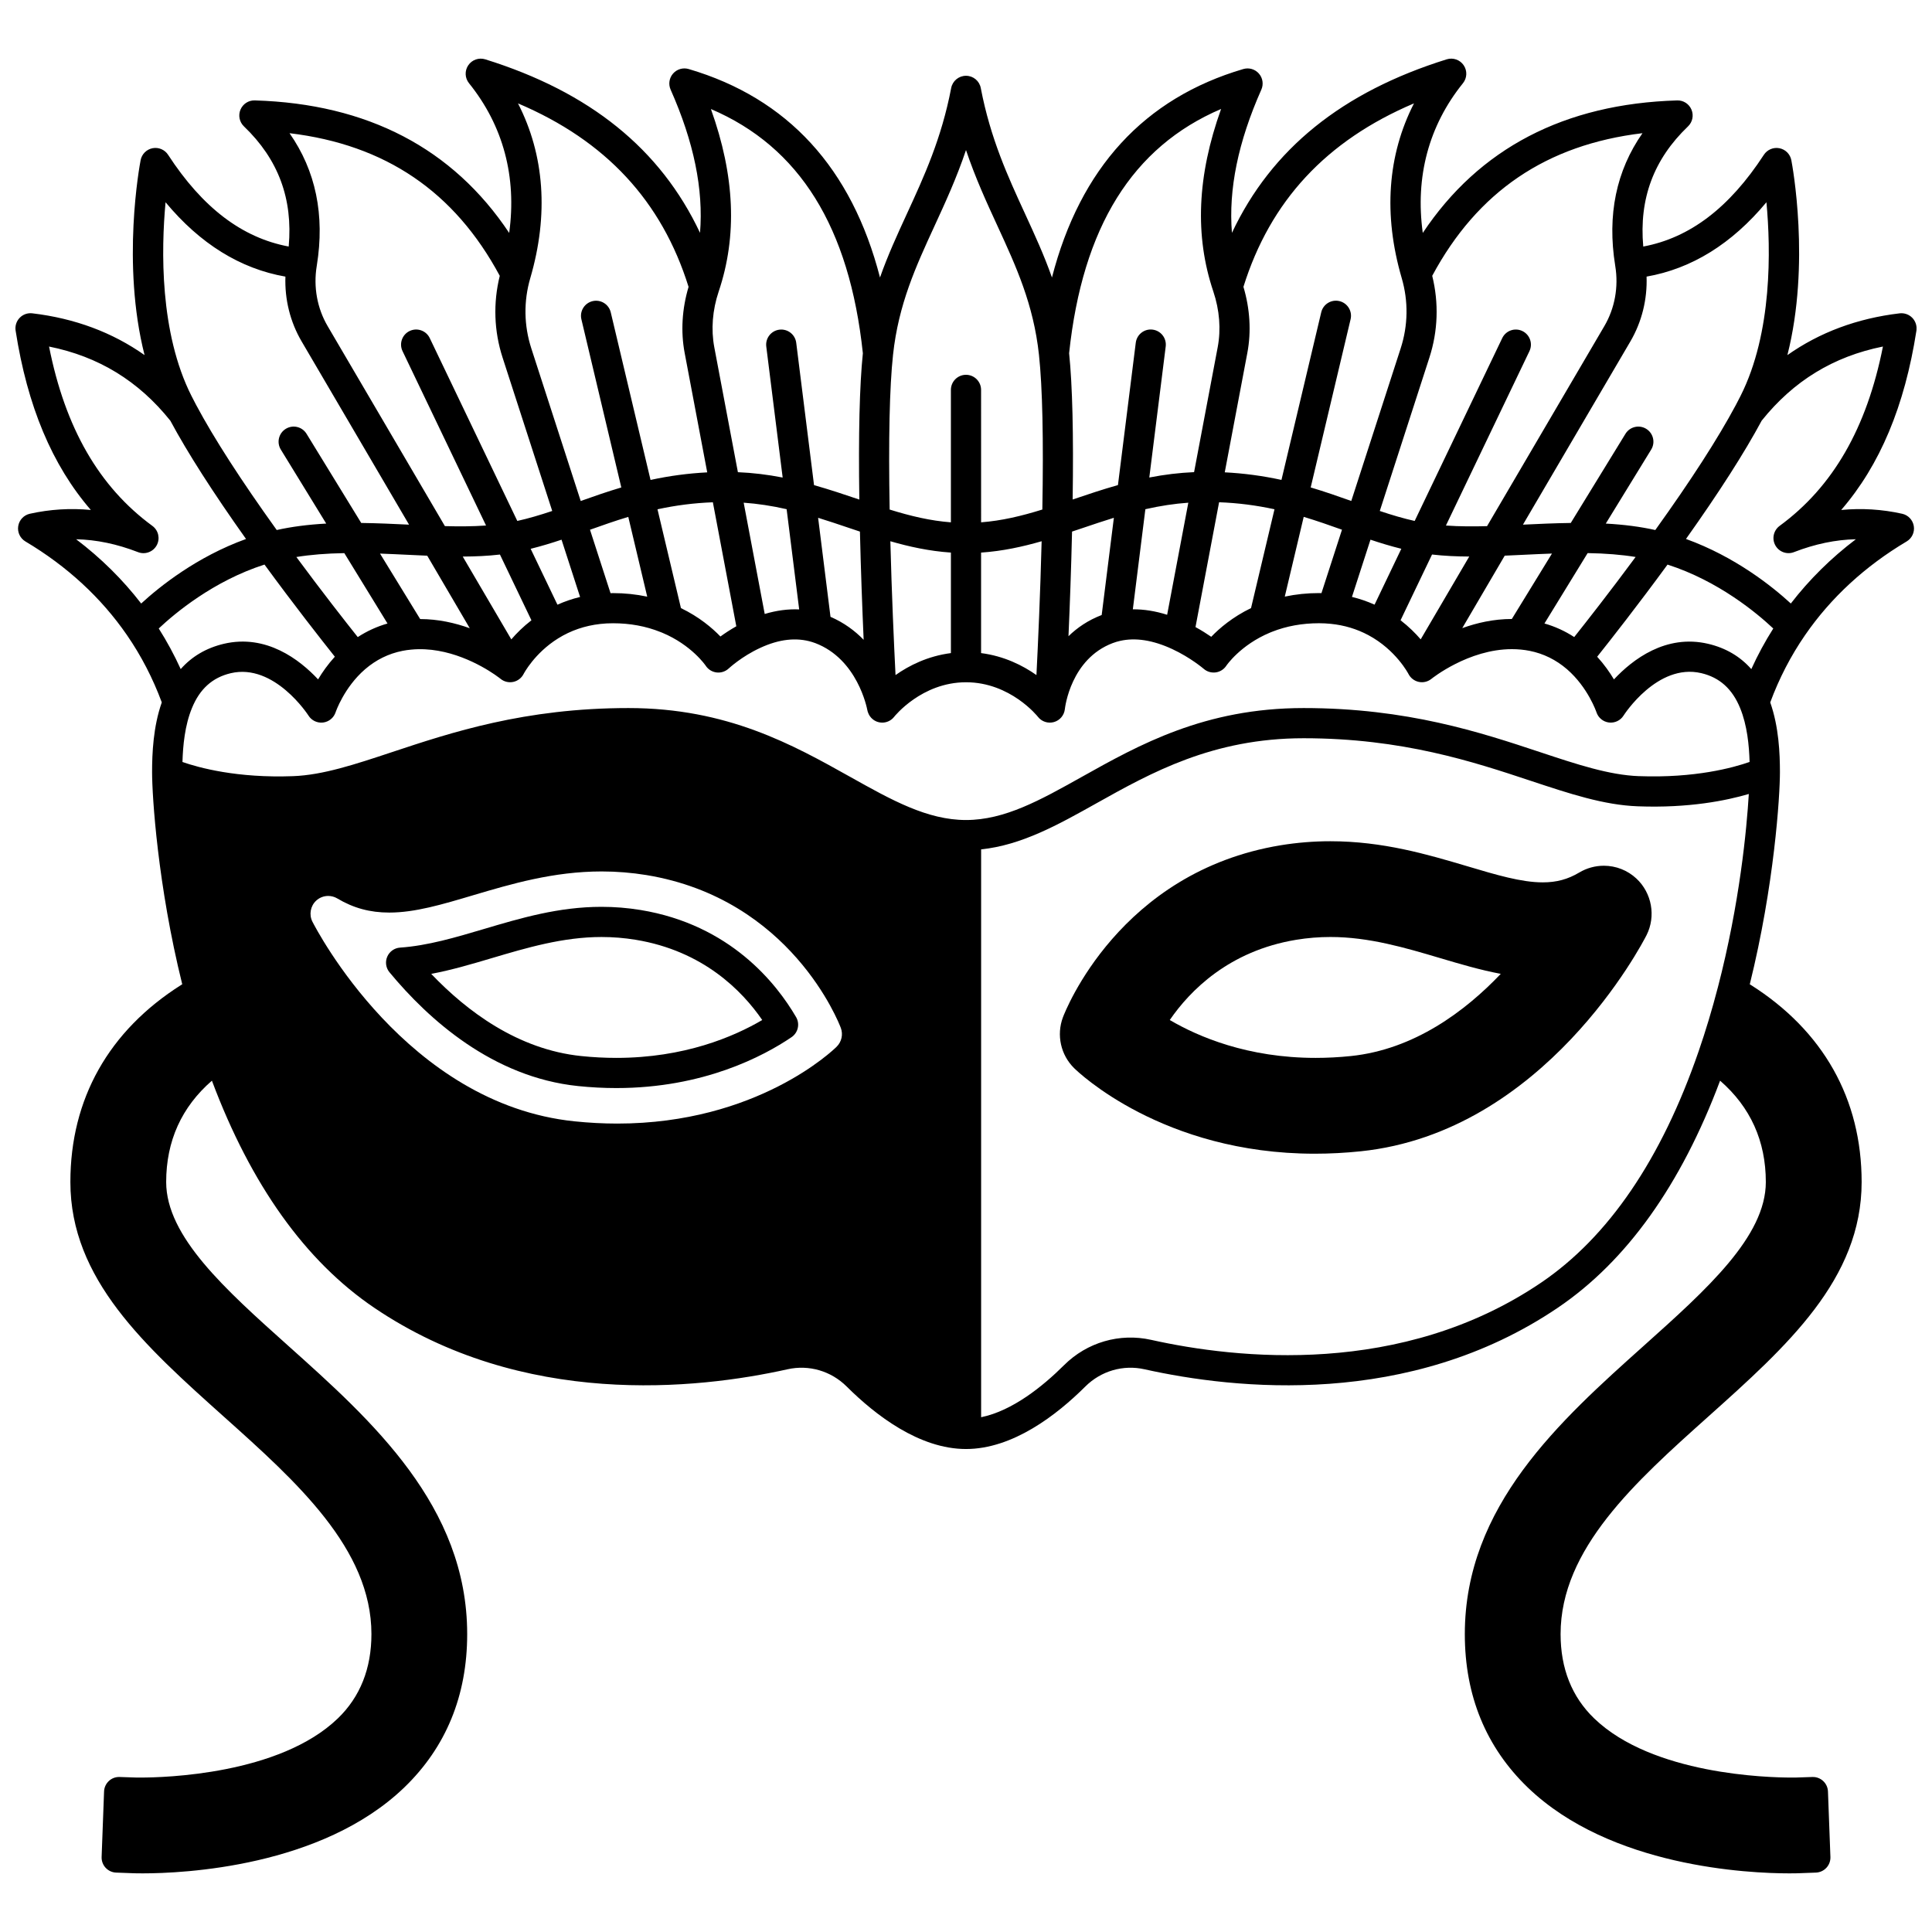
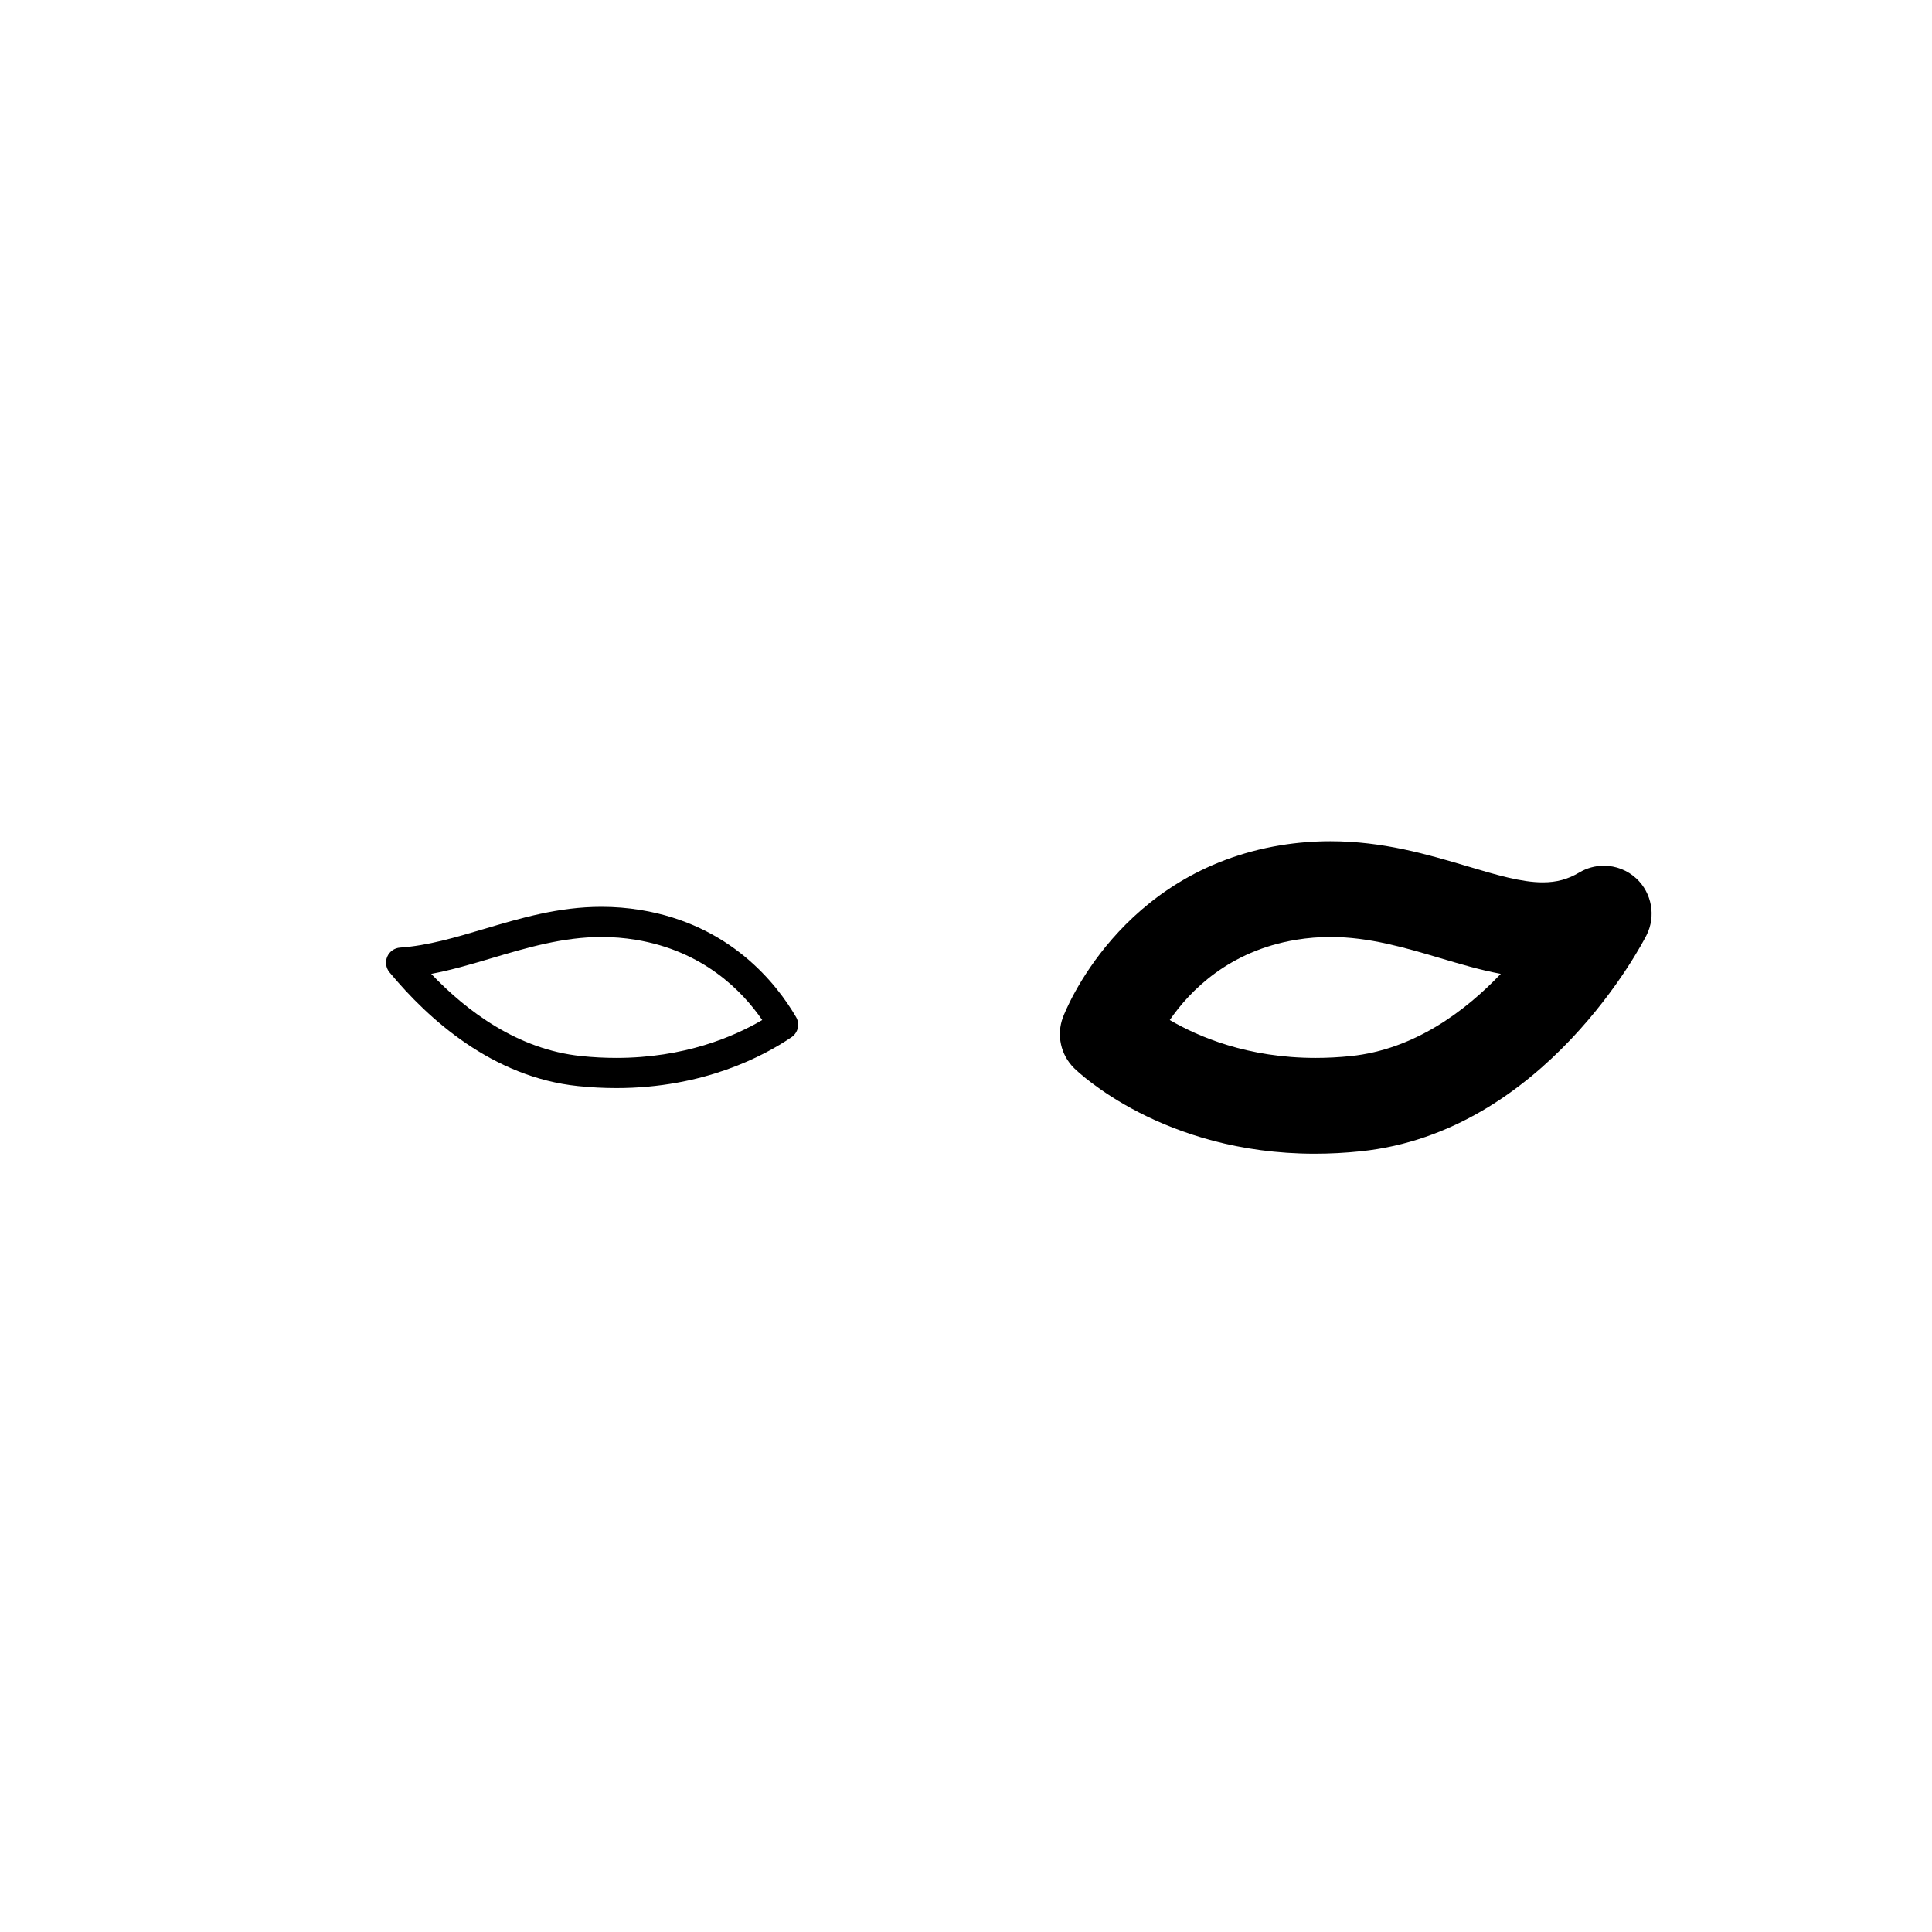
<svg xmlns="http://www.w3.org/2000/svg" width="800px" height="800px" version="1.1" viewBox="144 144 512 512">
  <defs>
    <clipPath id="a">
      <path d="m148.09 159h503.81v482h-503.81z" />
    </clipPath>
  </defs>
  <path d="m569.02 373.43c-2.281 0-4.531 0.621-6.496 1.793-3.035 1.809-6.019 2.613-9.68 2.613-5.66 0-12.32-1.984-20.086-4.301-10.434-3.094-22.258-6.598-36.203-6.598-4.387 0-8.809 0.355-13.145 1.062-42.766 7.035-57.133 44.031-57.727 45.605-1.754 4.68-0.582 9.969 2.981 13.473 0.938 0.926 23.383 22.668 63.758 22.668 3.984 0 8.078-0.215 12.176-0.641 48.727-5.047 74.664-55.137 75.75-57.273 2.523-5.004 1.422-11.172-2.684-15.004-2.348-2.191-5.418-3.398-8.645-3.398zm-67.031 50.434c-3.117 0.324-6.254 0.488-9.332 0.488-18 0-31.094-5.598-38.656-10.039 5.34-7.769 15.68-18.324 33.52-21.262 3.043-0.496 6.012-0.738 9.082-0.738 10.195 0 19.828 2.859 29.035 5.59 5.242 1.555 10.605 3.148 16.082 4.18-9.438 9.914-22.961 20.043-39.73 21.781z" />
  <path d="m313.77 385.16h-0.004c-3.473-0.566-6.863-0.84-10.371-0.84-11.359 0-21.445 2.992-31.199 5.891l-0.109 0.031c-7.262 2.156-14.77 4.387-22.062 4.883-1.496 0.102-2.809 1.031-3.402 2.41-0.59 1.379-0.363 2.973 0.594 4.125 10.312 12.465 27.355 27.82 49.969 30.156 3.391 0.352 6.805 0.531 10.16 0.531 23.094 0 38.996-8.449 46.418-13.484 1.738-1.18 2.269-3.504 1.211-5.32-5.199-8.922-17.461-24.477-41.203-28.383zm-6.438 39.191c-3.07 0-6.207-0.164-9.324-0.488-16.766-1.734-30.289-11.867-39.73-21.777 5.477-1.031 10.844-2.625 16.082-4.18 9.207-2.731 18.836-5.59 29.035-5.59 3.066 0 6.039 0.242 9.078 0.738 17.848 2.938 28.184 13.492 33.527 21.262-7.562 4.441-20.66 10.035-38.668 10.035z" />
  <g clip-path="url(#a)">
-     <path d="m650.78 228.23c-0.867-0.898-2.106-1.336-3.348-1.195-11.273 1.336-21.219 5.051-29.754 11.07 6.164-24.277 1.297-50.348 1.043-51.66-0.309-1.602-1.559-2.852-3.156-3.164-1.602-0.312-3.231 0.375-4.121 1.742-9.141 14.035-19.633 22.012-31.965 24.312-1.137-12.664 2.75-23.117 11.859-31.84 1.195-1.145 1.562-2.906 0.922-4.434s-2.141-2.508-3.809-2.449c-29.848 0.891-52.469 12.699-67.402 35.113-2.039-14.828 1.562-28.398 10.648-39.676 1.105-1.371 1.184-3.305 0.191-4.758-0.988-1.457-2.812-2.094-4.496-1.57-27.699 8.637-46.441 23.742-56.918 45.984-0.934-11.559 1.641-24.086 7.793-37.953 0.633-1.422 0.379-3.086-0.648-4.258-1.027-1.172-2.641-1.641-4.137-1.199-26.238 7.715-43.23 26.27-50.703 55.246-2.066-5.883-4.582-11.344-7.164-16.961-4.488-9.754-9.133-19.836-11.699-33.25-0.352-1.887-2-3.25-3.918-3.25s-3.566 1.363-3.926 3.246c-2.566 13.414-7.211 23.5-11.699 33.25-2.586 5.617-5.098 11.074-7.164 16.961-7.473-28.977-24.461-47.527-50.703-55.246-1.496-0.438-3.109 0.027-4.137 1.199s-1.281 2.832-0.648 4.258c6.152 13.867 8.727 26.395 7.793 37.953-10.477-22.238-29.215-37.344-56.918-45.98-1.68-0.523-3.504 0.113-4.496 1.57-0.992 1.457-0.914 3.387 0.191 4.758 9.086 11.273 12.684 24.844 10.648 39.676-14.934-22.414-37.555-34.223-67.402-35.117-1.668-0.059-3.168 0.926-3.809 2.449-0.641 1.527-0.273 3.289 0.922 4.434 9.109 8.723 12.996 19.176 11.859 31.84-12.332-2.301-22.824-10.277-31.965-24.312-0.891-1.367-2.516-2.055-4.121-1.742-1.598 0.312-2.848 1.566-3.156 3.164-0.254 1.316-5.125 27.391 1.043 51.66-8.531-6.019-18.48-9.734-29.75-11.07-1.246-0.145-2.481 0.293-3.348 1.195-0.867 0.898-1.266 2.152-1.074 3.391 3.098 19.965 9.66 35.656 19.934 47.527-5.434-0.516-10.836-0.18-16.164 1.004-1.598 0.355-2.82 1.652-3.078 3.269-0.262 1.617 0.496 3.231 1.902 4.07 11.027 6.559 20.078 14.902 26.902 24.805 3.789 5.492 6.887 11.492 9.238 17.844-2.285 6.473-2.57 13.574-2.57 18.488 0 6.406 1.492 30.004 7.992 56.219-0.09 0.055-0.176 0.105-0.266 0.16-19.223 12.164-29.379 30.23-29.379 52.242 0 25.77 19.77 43.469 40.734 62.242 19.195 17.184 39.047 34.957 39.047 57.562 0 9.137-2.996 16.652-8.902 22.344-15.465 14.922-46.172 15.676-52.172 15.676-0.723 0-1.188-0.008-1.352-0.008h-0.027l-4.277-0.141c-2.215-0.082-4.043 1.648-4.125 3.848l-0.648 17.344c-0.039 1.062 0.344 2.094 1.066 2.871 0.723 0.777 1.723 1.238 2.785 1.273l4.312 0.16c0.258 0.012 1.203 0.043 2.731 0.043 10.715 0 47.371-1.641 69.309-22.762 11.066-10.668 16.676-24.344 16.676-40.645 0-33.957-25.238-56.551-47.508-76.484-16.594-14.855-32.262-28.883-32.262-43.32 0-10.859 4.078-19.871 12.121-26.859 10.34 27.605 24.785 47.836 42.996 60.168 39.371 26.664 85.523 21.668 109.54 16.316 5.676-1.27 11.543 0.441 15.699 4.582 7.582 7.551 19.223 16.547 31.609 16.547s24.027-9 31.609-16.551c4.156-4.137 10.023-5.852 15.703-4.578 24.008 5.352 70.16 10.348 109.53-16.316 18.211-12.332 32.656-32.562 42.996-60.168 8.039 6.988 12.121 16 12.121 26.859 0 14.434-15.672 28.465-32.266 43.324-22.266 19.93-47.504 42.523-47.504 76.48 0 16.305 5.609 29.977 16.68 40.648 21.938 21.117 58.594 22.758 69.309 22.758 1.527 0 2.473-0.031 2.707-0.043l4.34-0.16c1.062-0.039 2.062-0.496 2.785-1.273 0.723-0.777 1.105-1.809 1.066-2.871l-0.648-17.344c-0.082-2.199-1.922-3.922-4.125-3.848l-4.277 0.141h-0.027c-0.16 0.004-0.629 0.008-1.352 0.008-6 0-36.707-0.754-52.176-15.676-5.906-5.688-8.902-13.203-8.902-22.34 0-22.605 19.848-40.375 39.082-57.594 20.93-18.738 40.699-36.438 40.699-62.211 0-22.008-10.16-40.074-29.395-52.25-0.082-0.051-0.164-0.098-0.25-0.148 6.496-26.219 7.992-49.812 7.992-56.219 0-4.918-0.285-12.02-2.57-18.488 2.352-6.352 5.449-12.352 9.242-17.848 6.824-9.898 15.875-18.246 26.902-24.805 1.41-0.836 2.164-2.449 1.902-4.07-0.262-1.617-1.48-2.914-3.078-3.269-5.328-1.188-10.73-1.52-16.164-1.004 10.273-11.875 16.836-27.562 19.938-47.527 0.176-1.238-0.223-2.492-1.09-3.391zm-70.422-10.926c11.961-2.094 22.605-8.691 31.766-19.707 1.156 12.469 1.594 34.582-6.871 51.348-0.395 0.789-0.809 1.586-1.238 2.391l0.004 0.004c-0.008 0.012-0.012 0.023-0.016 0.035l-0.008-0.004c-4.684 8.773-11.855 19.902-21.324 33.09-3.973-0.883-8.277-1.441-13.121-1.707l12.031-19.609c1.156-1.883 0.566-4.344-1.316-5.5s-4.344-0.566-5.5 1.316l-14.496 23.629c-4.281 0.055-8.535 0.25-12.672 0.449l28.469-48.551c3.031-5.176 4.508-11.152 4.293-17.184zm27.16 35.945h-0.004zm-84.012 37.703c3.246 0.379 6.594 0.523 9.859 0.535l-12.867 21.949c-1.379-1.605-3.144-3.367-5.336-5.059zm-15.23 13.289c-1.926-0.867-3.93-1.555-5.992-2.051l4.906-15.168c2.562 0.859 5.305 1.699 8.176 2.41zm34.492-12.984c1.629-0.07 3.269-0.145 4.93-0.227 2.496-0.121 5.039-0.242 7.59-0.332l-10.637 17.34c-4.809 0-9.285 1.031-13.137 2.422zm21.973-0.68c4.762 0.078 8.934 0.414 12.715 1.027-6.863 9.289-13.031 17.148-16.273 21.223-2.453-1.598-5.09-2.801-7.887-3.598zm-41.945-51.781c2.293-7.066 2.531-14.531 0.758-21.703 11.988-22.316 30.281-34.754 55.719-37.797-6.957 9.945-9.387 21.695-7.234 35.051 0.008 0.055 0.016 0.109 0.023 0.164 0.906 5.539-0.121 11.195-2.902 15.926l-31.074 52.996c-3.523 0.098-7.277 0.102-10.902-0.16l22.133-46.215c0.953-1.992 0.113-4.379-1.879-5.332-1.992-0.957-4.379-0.113-5.332 1.879l-23.203 48.453c-3.012-0.672-6.019-1.562-9.246-2.644zm-48.234-1.293c1.066-5.656 0.695-11.672-1.039-17.488 7.102-22.742 21.934-38.746 45.199-48.621-7.016 13.699-8.164 29.48-3.254 46.297 1.789 6.121 1.695 12.562-0.277 18.637l-13.086 40.434c-3.441-1.223-6.981-2.461-10.758-3.586l10.574-44.57c0.512-2.148-0.82-4.305-2.969-4.812-2.148-0.508-4.305 0.816-4.812 2.969l-10.539 44.418c-5.008-1.086-9.98-1.75-15.027-2.008zm25.078 46.875-5.441 16.809c-0.219-0.004-0.43-0.016-0.648-0.016-3.133 0-6.164 0.32-9.07 0.938l5.016-21.137c3.523 1.059 6.875 2.238 10.145 3.406zm-17.887-5.418-6.215 26.188c-4.91 2.375-8.387 5.359-10.547 7.609-1.145-0.789-2.559-1.688-4.172-2.578l6.254-33.078c4.973 0.188 9.766 0.797 14.68 1.859zm-14.152-106.08c-6.356 17.723-7.019 33.617-2.059 48.363 1.656 4.926 2.055 10.035 1.16 14.777l-6.258 33.102c-3.902 0.168-7.797 0.629-11.867 1.422l4.348-34.727c0.273-2.191-1.277-4.188-3.469-4.465-2.191-0.281-4.188 1.281-4.465 3.469l-4.723 37.727c-4.09 1.156-7.996 2.469-11.789 3.754-0.07 0.023-0.145 0.047-0.215 0.07 0.258-17.234-0.059-30.258-0.938-38.77 3.551-33.402 16.754-54.676 40.273-64.723zm-8.684 104.34-5.613 29.703c-3.137-0.996-6.172-1.469-9.09-1.449l3.32-26.531c3.957-0.895 7.688-1.461 11.383-1.723zm-30.812 7.652c0.98-0.328 1.961-0.652 2.945-0.984 2.656-0.902 5.371-1.812 8.137-2.668l-3.227 25.766c-3.617 1.383-6.496 3.367-8.801 5.617 0.352-8 0.715-17.75 0.945-27.73zm-47.441-46.855c1.441-13.383 6.07-23.441 10.973-34.09 2.906-6.312 5.871-12.754 8.363-20.16 2.492 7.406 5.457 13.848 8.363 20.16 4.902 10.648 9.531 20.707 10.973 34.09 0.93 8.621 1.23 22.414 0.895 41.016-5.613 1.742-10.793 2.969-16.23 3.387l-0.004-35.094c0-2.207-1.789-4-4-4-2.207 0-4 1.789-4 4v35.098c-5.434-0.418-10.613-1.645-16.23-3.387-0.332-18.602-0.031-32.398 0.898-41.02zm39.379 49.418c-0.359 14.012-0.961 27.27-1.375 35.465-3.582-2.527-8.527-5.031-14.672-5.824v-26.633c5.727-0.391 11.051-1.566 16.047-3.008zm-24.043 3.004v26.637c-6.144 0.793-11.094 3.297-14.676 5.824-0.418-8.328-1.012-21.527-1.371-35.465 5 1.445 10.32 2.617 16.047 3.004zm-23.332-52.82c-0.879 8.512-1.195 21.535-0.938 38.77-0.066-0.023-0.129-0.043-0.191-0.062-3.801-1.289-7.715-2.602-11.812-3.762l-4.719-37.727c-0.273-2.191-2.269-3.742-4.465-3.473-2.191 0.273-3.746 2.273-3.473 4.465l4.344 34.723c-4.047-0.789-7.941-1.254-11.863-1.418l-6.254-33.098c-0.895-4.746-0.492-9.855 1.16-14.777 4.961-14.75 4.297-30.645-2.059-48.367 23.516 10.039 36.719 31.312 40.27 64.727zm0.207 75.934c-2.309-2.387-5.199-4.539-8.785-6.09l-3.281-26.242c2.773 0.859 5.496 1.77 8.16 2.676 0.98 0.332 1.949 0.652 2.922 0.977 0.242 10.363 0.625 20.473 0.984 28.68zm-17.086-8.051c-2.957-0.137-6.027 0.273-9.133 1.207l-5.574-29.492c3.711 0.262 7.441 0.824 11.383 1.723zm-16.66 4.469c-1.633 0.922-3.059 1.871-4.211 2.707-2.164-2.25-5.621-5.191-10.461-7.523l-6.215-26.188c4.914-1.062 9.707-1.672 14.676-1.855zm-12.652-89.949c-1.734 5.816-2.106 11.832-1.039 17.492l5.984 31.668c-5.047 0.258-10.016 0.918-15.023 2.008l-10.543-44.418c-0.512-2.148-2.664-3.473-4.812-2.969-2.148 0.512-3.477 2.664-2.969 4.812l10.578 44.566c-3.781 1.121-7.316 2.359-10.758 3.586l-13.09-40.434c-1.969-6.07-2.066-12.516-0.273-18.637 4.91-16.816 3.762-32.598-3.254-46.297 23.262 9.875 38.094 25.879 45.199 48.621zm-10.957 82.098c-2.91-0.617-5.941-0.941-9.078-0.941-0.219 0-0.43 0.016-0.645 0.02l-5.441-16.812c3.273-1.164 6.621-2.348 10.145-3.406zm-70.812-11.414c2.547 0.09 5.082 0.215 7.574 0.332 1.664 0.078 3.305 0.156 4.938 0.227l11.27 19.223c-3.852-1.391-8.336-2.426-13.141-2.43zm1.984 18.531c-2.793 0.797-5.43 2-7.883 3.598-3.242-4.074-9.41-11.934-16.273-21.223 3.781-0.613 7.953-0.949 12.711-1.027zm19.938-17.742c3.266-0.012 6.613-0.156 9.859-0.535l8.344 17.422c-2.188 1.688-3.953 3.457-5.332 5.062zm18-2.055c2.875-0.715 5.621-1.555 8.184-2.414l4.914 15.176c-2.074 0.5-4.078 1.188-6 2.051zm-8.188-72.34c-1.773 7.172-1.535 14.637 0.758 21.699l13.145 40.613c-3.227 1.082-6.238 1.973-9.254 2.644l-23.203-48.457c-0.953-1.992-3.34-2.832-5.332-1.879-1.992 0.953-2.832 3.34-1.879 5.332l22.129 46.215c-3.625 0.262-7.379 0.258-10.902 0.16l-31.07-52.992c-2.777-4.727-3.809-10.383-2.898-15.922 0.008-0.051 0.016-0.102 0.023-0.156 2.156-13.359-0.273-25.113-7.231-35.059 25.434 3.047 43.727 15.484 55.715 37.801zm-88.57-19.5c9.16 11.02 19.805 17.613 31.766 19.707-0.215 6.031 1.262 12.012 4.297 17.176l28.465 48.555c-4.141-0.199-8.395-0.395-12.672-0.449l-14.492-23.629c-1.156-1.883-3.617-2.473-5.5-1.316s-2.473 3.617-1.316 5.5l12.031 19.609c-4.84 0.266-9.145 0.824-13.117 1.707-9.469-13.188-16.641-24.312-21.324-33.09l-0.008 0.004c-0.008-0.012-0.012-0.023-0.016-0.035l0.004-0.004c-0.434-0.809-0.844-1.602-1.246-2.406-8.469-16.75-8.023-38.859-6.871-51.328zm4.66 55.625-0.055 0.027 0.031-0.031zm-28.355 33.684c5.391 0.121 10.82 1.254 16.402 3.414 1.867 0.727 3.988-0.051 4.949-1.809 0.961-1.758 0.473-3.961-1.145-5.144-14.117-10.348-23.105-25.926-27.383-47.531 13.148 2.648 23.699 9.113 32.137 19.645 4.57 8.504 11.309 19.035 20.062 31.352-13.062 4.719-22.887 12.602-27.785 17.105-4.894-6.34-10.652-12.043-17.238-17.031zm27.711 34.406c-1.699-3.731-3.641-7.324-5.82-10.762 4.254-4.008 14.488-12.598 28.023-16.938 7.856 10.742 15.102 19.969 18.645 24.418-1.863 2.047-3.332 4.141-4.441 6.008-4.894-5.238-13.734-12.062-24.973-9.43-4.648 1.102-8.469 3.344-11.434 6.703zm173.82 100.09c-0.84 0.832-21.008 20.355-58.137 20.355-3.707 0-7.527-0.203-11.352-0.598-44.441-4.602-68.438-50.961-69.434-52.922-0.934-1.852-0.523-4.133 0.996-5.551 0.871-0.809 2.008-1.254 3.203-1.254 0.84 0 1.672 0.23 2.402 0.664 4.285 2.555 8.66 3.742 13.773 3.742 6.828 0 14.004-2.141 22.359-4.629 9.914-2.938 21.145-6.269 33.93-6.269 3.957 0 7.945 0.32 11.848 0.957 38.258 6.293 51.012 39.129 51.535 40.523 0.641 1.727 0.203 3.676-1.125 4.981zm233.52-15.664c-1.5 5.789-3.207 11.453-5.066 16.844-9.859 28.609-23.922 49.254-41.797 61.359-36.883 24.984-80.555 20.203-103.3 15.133-8.355-1.871-16.988 0.641-23.09 6.715-5.617 5.59-13.668 12.094-21.969 13.789v-150.49c10.719-1.113 20.379-6.508 30.535-12.195 14.449-8.086 30.824-17.254 54.922-17.254 26.195 0 45.004 6.242 60.117 11.258 10.418 3.457 19.414 6.445 28.449 6.781 13.551 0.516 23.559-1.539 29.422-3.269-0.562 9.328-2.387 28.93-8.219 51.332zm-20.902-56.051c-7.898-0.293-16.395-3.113-26.23-6.379-15.66-5.199-35.148-11.668-62.637-11.668-26.184 0-43.527 9.707-58.828 18.273-10.926 6.117-20.363 11.398-30.629 11.398s-19.703-5.281-30.629-11.398c-15.301-8.566-32.645-18.273-58.828-18.273-27.488 0-46.977 6.469-62.637 11.668-9.836 3.266-18.332 6.086-26.23 6.379-14.848 0.559-25.023-2.25-29.324-3.754 0.125-4.34 0.629-9.703 2.504-14.262 2.07-5.094 5.438-8.125 10.297-9.27 11.57-2.715 20.52 11.109 20.602 11.242 0.824 1.309 2.332 2.016 3.867 1.832 1.535-0.188 2.828-1.25 3.316-2.719 0.02-0.066 2.219-6.551 7.789-11.383 2.914-2.516 6.242-4.156 9.922-4.887 0.746-0.152 1.527-0.266 2.356-0.336 9.801-0.938 18.695 4.297 22.055 6.586 1.012 0.691 1.59 1.16 1.59 1.16 0.938 0.77 2.172 1.062 3.359 0.816 1.184-0.246 2.199-1.027 2.75-2.106 0.027-0.055 2.875-5.527 9.16-9.434 3.34-2.082 7.094-3.367 11.164-3.82 1.066-0.121 2.199-0.184 3.363-0.184 4.5 0 8.715 0.773 12.527 2.305 0.035 0.016 0.07 0.027 0.105 0.039 0.105 0.039 0.215 0.074 0.398 0.156 7.828 3.269 11.516 8.715 11.539 8.746 0.645 0.996 1.699 1.648 2.875 1.793 1.172 0.141 2.359-0.246 3.223-1.055 0.035-0.031 3.453-3.215 8.375-5.469 4.957-2.297 9.543-2.824 13.699-1.547 0.262 0.074 0.535 0.164 0.852 0.289 11.191 4.234 13.707 17.207 13.809 17.758 0 0.004 0.004 0.008 0.004 0.012 0.004 0.02 0.012 0.043 0.016 0.062 0.027 0.125 0.055 0.246 0.09 0.367 0.004 0.016 0.012 0.027 0.016 0.043 0.004 0.012 0.008 0.023 0.012 0.039h0.004c0.238 0.75 0.695 1.445 1.367 1.961 1.742 1.348 4.25 1.023 5.602-0.711 0.07-0.09 7.273-9.152 19.047-9.152s18.977 9.062 19.035 9.137c0.992 1.297 2.676 1.852 4.25 1.414 1.574-0.438 2.723-1.797 2.902-3.422 0.059-0.543 1.594-13.312 12.684-17.508 0.664-0.25 1.289-0.438 1.945-0.582 4.074-0.934 8.73-0.203 13.836 2.168 4.879 2.266 8.312 5.219 8.344 5.242 0.867 0.758 2.023 1.09 3.168 0.941 1.141-0.152 2.168-0.801 2.805-1.762 0.035-0.055 3.723-5.5 11.586-8.785l0.566-0.227c3.785-1.5 7.969-2.258 12.434-2.258 1.062 0 2.102 0.055 3.113 0.16 3.555 0.355 6.902 1.363 9.957 2.996 7.309 3.914 10.59 10.219 10.613 10.262 0.543 1.086 1.551 1.867 2.738 2.125s2.43-0.043 3.371-0.812c0.098-0.078 9.789-7.863 21.309-7.863 1.609 0 3.199 0.152 4.719 0.453 3.656 0.727 6.988 2.367 9.895 4.875 5.578 4.84 7.773 11.324 7.793 11.375 0.477 1.477 1.77 2.543 3.309 2.738 1.535 0.188 3.055-0.523 3.879-1.84 0.09-0.141 8.949-13.98 20.598-11.242 4.859 1.145 8.227 4.176 10.305 9.281 1.867 4.551 2.375 9.914 2.496 14.254-4.305 1.512-14.48 4.32-29.328 3.758zm29.789-28.371c-2.965-3.363-6.789-5.606-11.434-6.699-11.234-2.641-20.074 4.191-24.969 9.43-1.113-1.867-2.582-3.965-4.445-6.008 3.543-4.449 10.789-13.676 18.645-24.418 13.539 4.344 23.77 12.93 28.023 16.938-2.18 3.43-4.121 7.027-5.82 10.758zm7.504-37.953c-1.617 1.188-2.106 3.387-1.145 5.144s3.082 2.535 4.949 1.809c5.582-2.16 11.012-3.293 16.402-3.414-6.586 4.988-12.344 10.691-17.238 17.031-4.898-4.504-14.723-12.383-27.785-17.105 8.758-12.324 15.496-22.855 20.066-31.359 8.438-10.527 18.988-16.988 32.129-19.637-4.273 21.609-13.262 37.188-27.379 47.531z" />
-   </g>
+     </g>
</svg>